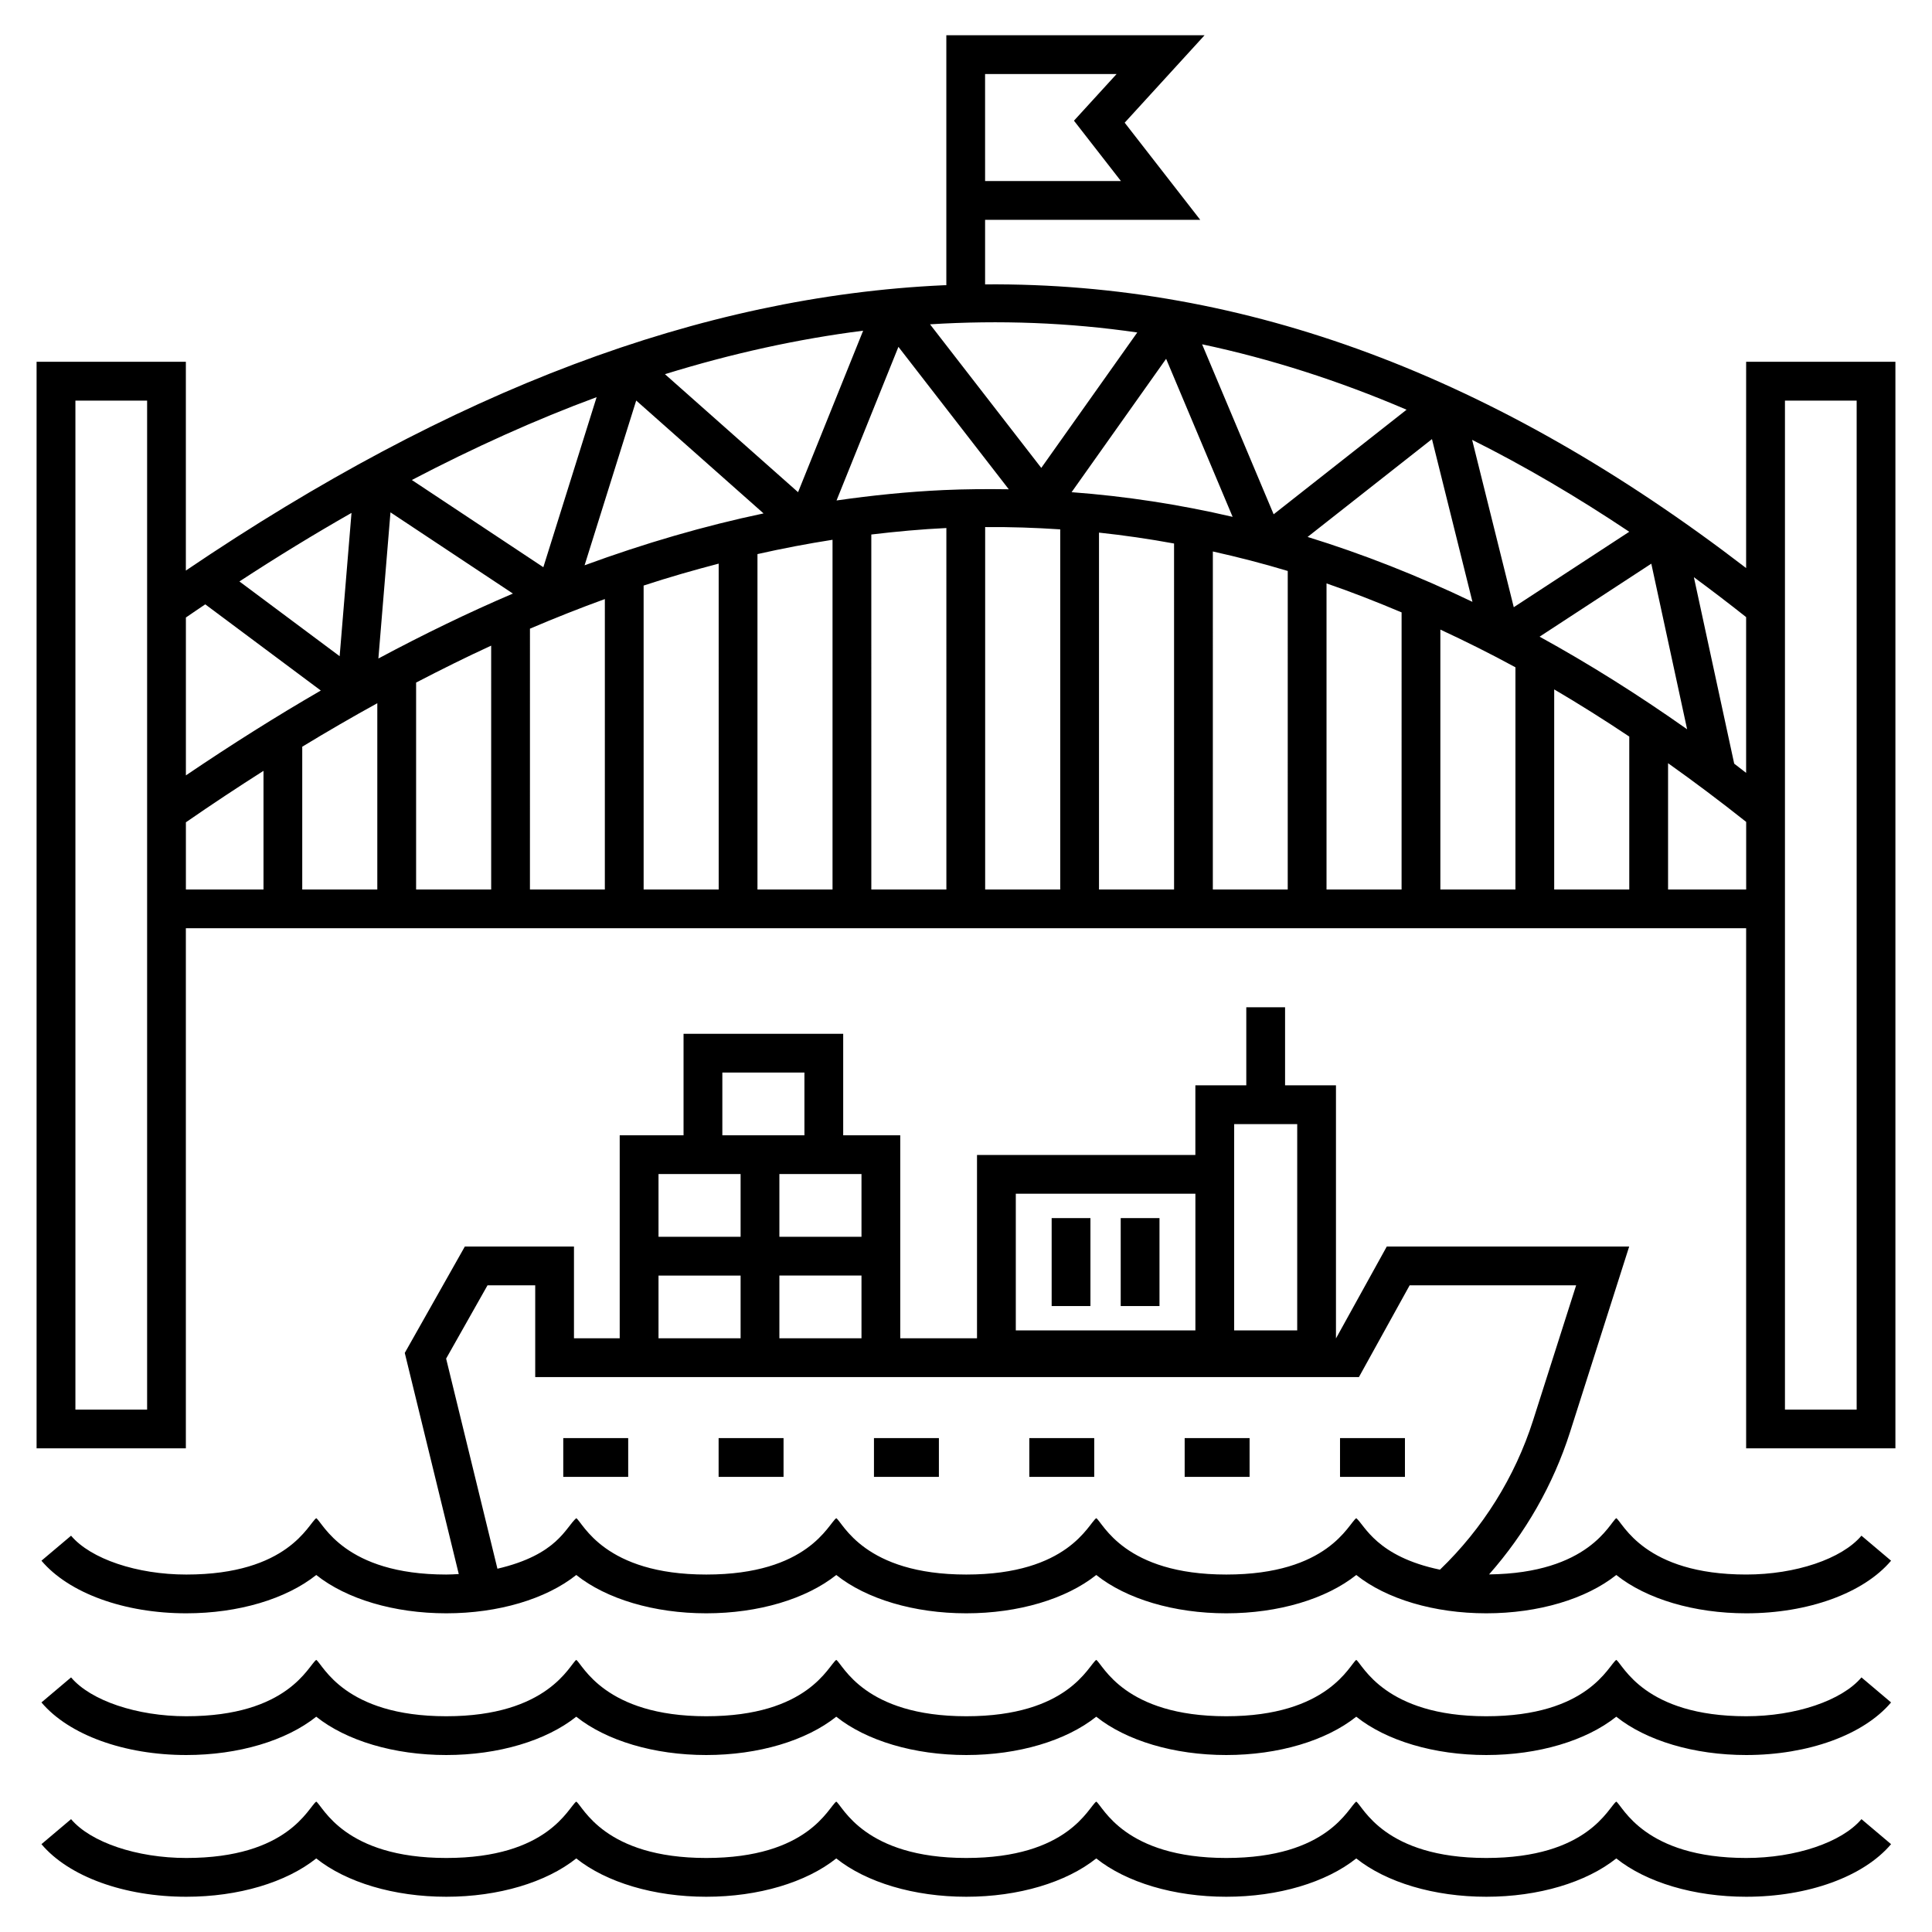
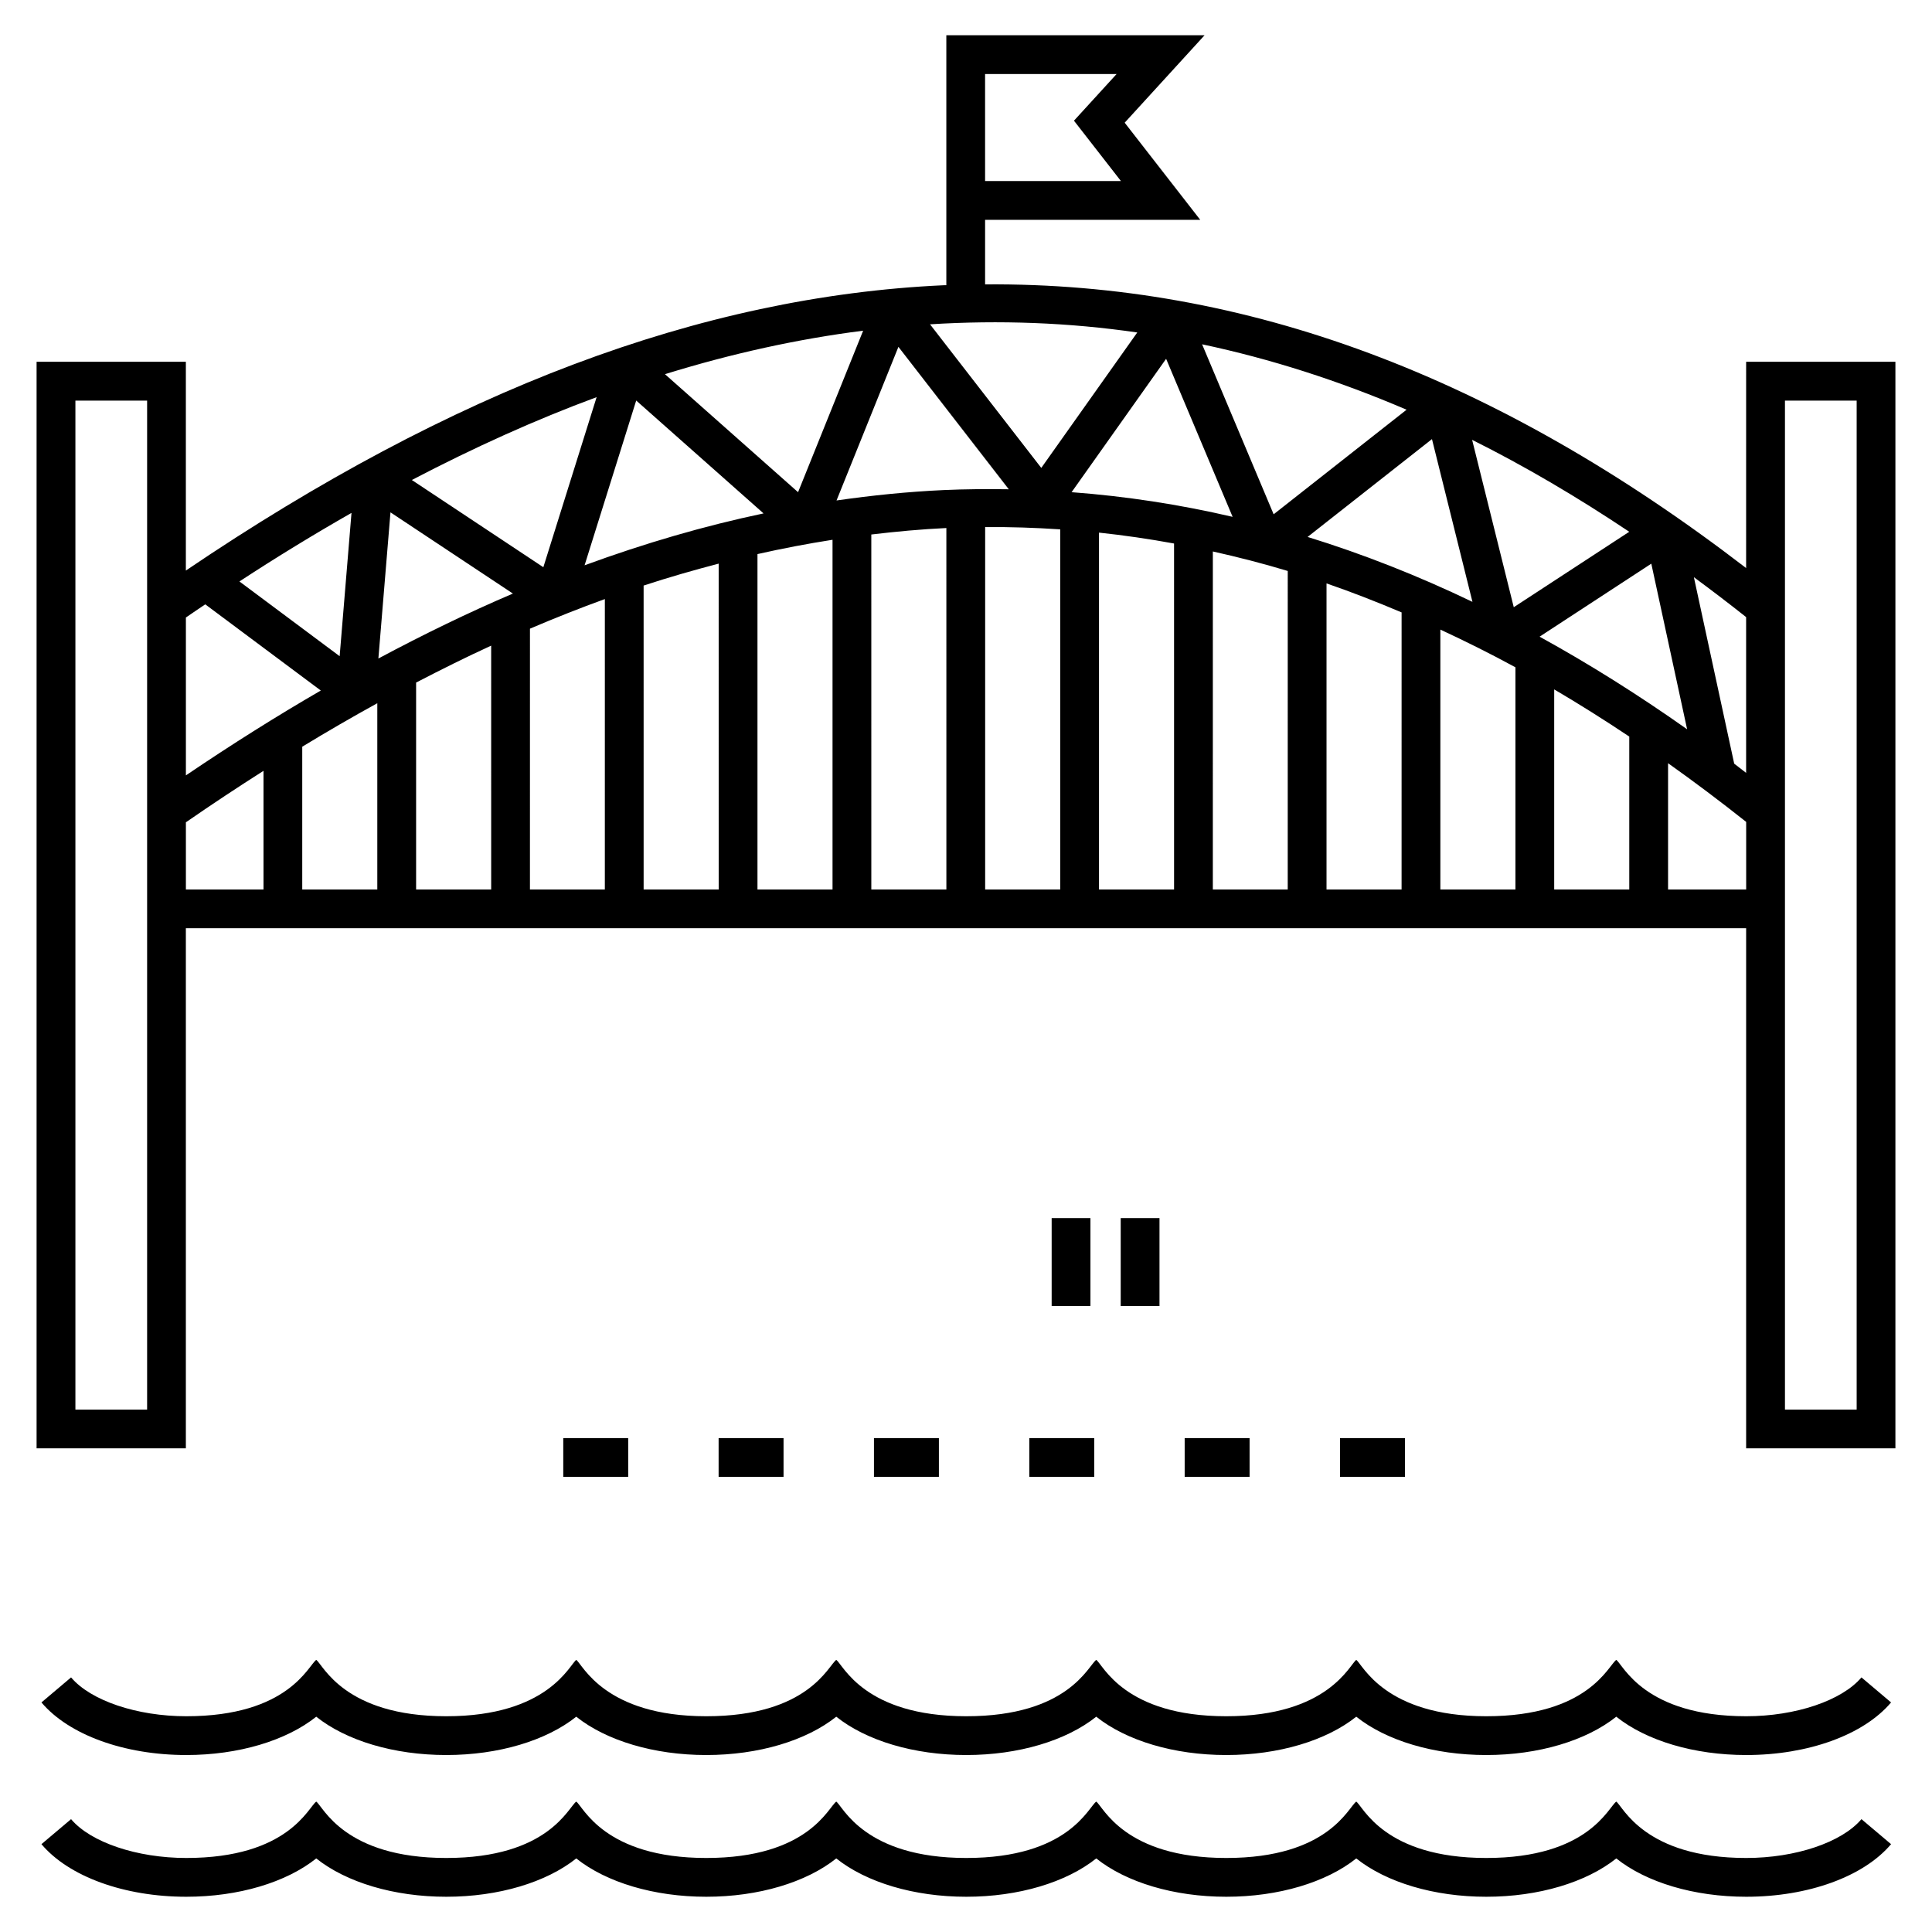
<svg xmlns="http://www.w3.org/2000/svg" fill="#000000" width="800px" height="800px" version="1.1" viewBox="144 144 512 512">
  <g>
    <path d="m193.36 646.66c13.852 0 26.48-3.801 34.449-10.156 7.977 6.356 20.613 10.156 34.457 10.156s26.477-3.805 34.449-10.156c7.973 6.352 20.605 10.156 34.449 10.156s26.48-3.801 34.457-10.156c7.969 6.356 20.602 10.156 34.449 10.156 13.852 0 26.48-3.801 34.449-10.156 7.977 6.356 20.613 10.156 34.457 10.156s26.477-3.805 34.449-10.156c7.977 6.352 20.605 10.156 34.453 10.156s26.48-3.801 34.457-10.156c7.965 6.356 20.598 10.156 34.445 10.156 16.41 0 31.117-5.34 38.375-13.938l-7.848-6.629c-5.199 6.156-17.469 10.289-30.527 10.289-27.023 0-32.707-13.719-34.449-14.938-2.117 1.477-7.359 14.938-34.457 14.938-27.062 0-32.637-13.672-34.449-14.938-2.117 1.477-7.352 14.938-34.449 14.938-27.062 0-32.652-13.676-34.457-14.938-2.117 1.477-7.352 14.938-34.449 14.938-27.023 0-32.707-13.719-34.449-14.938-2.117 1.477-7.359 14.938-34.457 14.938-27.062 0-32.637-13.672-34.449-14.938-2.117 1.477-7.352 14.938-34.449 14.938-27.062 0-32.652-13.676-34.457-14.938-2.117 1.477-7.352 14.938-34.449 14.938-13.059 0-25.328-4.137-30.527-10.289l-7.848 6.629c7.258 8.598 21.965 13.938 38.375 13.938z" />
-     <path d="m227.81 546.33c-2.117 1.477-7.352 14.941-34.449 14.941-13.059 0-25.328-4.137-30.527-10.293l-7.848 6.625c7.262 8.598 21.965 13.941 38.375 13.941 13.844 0 26.48-3.805 34.449-10.156 7.973 6.352 20.609 10.156 34.457 10.156 13.844 0 26.477-3.805 34.449-10.156 7.973 6.352 20.605 10.156 34.449 10.156s26.48-3.805 34.457-10.156c7.969 6.352 20.605 10.156 34.449 10.156s26.48-3.805 34.449-10.156c7.973 6.352 20.609 10.156 34.457 10.156 13.844 0 26.477-3.805 34.449-10.156 7.973 6.352 20.605 10.156 34.449 10.156s26.48-3.805 34.457-10.156c7.969 6.352 20.605 10.156 34.449 10.156 16.41 0 31.113-5.344 38.375-13.941l-7.848-6.629c-5.199 6.156-17.469 10.293-30.527 10.293-27.062 0-32.652-13.684-34.449-14.941-1.816 1.281-7.195 14.59-33.711 14.91 9.637-10.914 16.996-23.746 21.457-37.711l15.676-49.184-64.242 0.004-13.445 24.32h-0.02v-67.043h-13.488v-20.68h-10.277v20.68h-13.496v18.453h-57.867v48.59h-20.34v-53.805h-15.121v-26.898h-42.309v26.898h-16.918v53.805h-12.121v-24.32h-28.922l-15.918 28.191 14.312 58.605c-1.102 0.059-2.203 0.129-3.324 0.129-27.055-0.004-32.637-13.68-34.449-14.941zm243.26-104.43h16.707l-0.004 54.672h-16.707v-46.496zm-57.871 18.453h47.594v36.215h-47.594zm-40.895 38.309h-21.758v-16.625h21.758zm0-43.523v16.625h-21.758v-16.625zm-36.875-26.902h21.754v16.625h-21.754zm-16.914 26.902h21.754v16.625h-21.754zm21.754 26.902v16.625h-21.754v-16.625zm-78.039 22.004 10.969-19.422h12.641v24.32h218.29l13.445-24.32h44.121l-11.406 35.781c-4.809 15.055-13.34 28.664-24.684 39.578-16.781-3.496-19.922-11.746-22.176-13.652-2.117 1.477-7.352 14.941-34.449 14.941-27.062 0-32.645-13.676-34.457-14.941-2.117 1.477-7.352 14.941-34.449 14.941-27.062 0-32.652-13.684-34.449-14.941-2.117 1.477-7.359 14.941-34.457 14.941-27.062 0-32.633-13.668-34.449-14.941-2.859 2.481-4.934 9.676-20.891 13.398z" />
-     <path d="m193.36 609.1c13.844 0 26.48-3.801 34.449-10.156 7.973 6.356 20.609 10.156 34.457 10.156 13.84 0 26.477-3.805 34.449-10.156 7.973 6.352 20.609 10.156 34.449 10.156 13.844 0 26.48-3.801 34.457-10.156 7.969 6.356 20.605 10.156 34.449 10.156s26.48-3.801 34.449-10.156c7.973 6.356 20.609 10.156 34.457 10.156 13.84 0 26.477-3.805 34.449-10.156 7.973 6.352 20.609 10.156 34.449 10.156 13.844 0 26.48-3.801 34.457-10.156 7.969 6.356 20.605 10.156 34.449 10.156 16.41 0 31.113-5.34 38.375-13.938l-7.848-6.633c-5.203 6.156-17.469 10.293-30.527 10.293-27.062 0-32.637-13.672-34.449-14.938-2.117 1.477-7.359 14.938-34.457 14.938-26.973 0-32.77-13.762-34.449-14.934-1.766 1.23-7.418 14.934-34.449 14.934-27.062 0-32.652-13.676-34.457-14.938-2.117 1.477-7.352 14.938-34.449 14.938-27.062 0-32.637-13.672-34.449-14.938-2.117 1.477-7.359 14.938-34.457 14.938-26.973 0-32.77-13.762-34.449-14.934-1.766 1.23-7.418 14.934-34.449 14.934-27.062 0-32.652-13.676-34.457-14.938-2.117 1.477-7.352 14.938-34.449 14.938-13.059 0-25.32-4.137-30.527-10.293l-7.848 6.633c7.262 8.598 21.965 13.938 38.375 13.938z" />
+     <path d="m193.36 609.1c13.844 0 26.48-3.801 34.449-10.156 7.973 6.356 20.609 10.156 34.457 10.156 13.84 0 26.477-3.805 34.449-10.156 7.973 6.352 20.609 10.156 34.449 10.156 13.844 0 26.48-3.801 34.457-10.156 7.969 6.356 20.605 10.156 34.449 10.156s26.48-3.801 34.449-10.156c7.973 6.356 20.609 10.156 34.457 10.156 13.84 0 26.477-3.805 34.449-10.156 7.973 6.352 20.609 10.156 34.449 10.156 13.844 0 26.48-3.801 34.457-10.156 7.969 6.356 20.605 10.156 34.449 10.156 16.41 0 31.113-5.34 38.375-13.938l-7.848-6.633c-5.203 6.156-17.469 10.293-30.527 10.293-27.062 0-32.637-13.672-34.449-14.938-2.117 1.477-7.359 14.938-34.457 14.938-26.973 0-32.77-13.762-34.449-14.934-1.766 1.23-7.418 14.934-34.449 14.934-27.062 0-32.652-13.676-34.457-14.938-2.117 1.477-7.352 14.938-34.449 14.938-27.062 0-32.637-13.672-34.449-14.938-2.117 1.477-7.359 14.938-34.457 14.938-26.973 0-32.77-13.762-34.449-14.934-1.766 1.23-7.418 14.934-34.449 14.934-27.062 0-32.652-13.676-34.457-14.938-2.117 1.477-7.352 14.938-34.449 14.938-13.059 0-25.32-4.137-30.527-10.293l-7.848 6.633c7.262 8.598 21.965 13.938 38.375 13.938" />
    <path d="m606.74 294.54c-66.391-51.012-132.6-75.703-201.68-75.176v-17.105h57.016l-20.023-25.742 21.176-23.18h-68.441v66.242c-0.25 0.012-0.5 0.004-0.754 0.016-64.328 2.957-130.11 27.758-200.78 75.609v-55.328h-39.559v287.95h39.559v-137.83h413.49v137.83h39.559v-287.95h-39.559zm-165.68-102.56h-36l-0.004-28.359h34.852l-11.297 12.363zm165.68 156.84c-1.055-0.809-2.106-1.652-3.16-2.445l-10.684-49.414c4.617 3.406 9.23 6.918 13.844 10.578zm-362.75-18.461v49.363h-19.891v-37.84c6.664-4.047 13.297-7.898 19.891-11.523zm246.54-44.066 32.957-25.926 10.73 43.129c-14.512-6.965-29.062-12.688-43.688-17.203zm43.598-25.73c13.914 6.941 27.785 15.105 41.641 24.359l-30.605 19.996zm-52.598 19.73-18.961-45.051c18.176 3.859 36.227 9.641 54.188 17.336zm-10.871 0.676c-14.133-3.289-28.348-5.469-42.676-6.535l25.051-35.348zm-76.617-7.094c-9.414 0.434-18.863 1.387-28.352 2.754l16.402-40.711 29.246 37.746c-5.75-0.082-11.508-0.051-17.297 0.211zm-95.121 19.934 13.68-43.664 33.75 29.914c-15.66 3.297-31.457 7.891-47.43 13.75zm56.574-19.375-35.277-31.273c17.711-5.484 35.207-9.328 52.523-11.527zm-67.504 19.883-34.848-23.113c16.523-8.633 32.844-16 48.969-21.957zm-40.512-14.539 32.449 21.523c-11.77 5.023-23.652 10.793-35.652 17.211zm-13.469 38.121-26.559-19.809c9.98-6.527 19.875-12.566 29.699-18.164zm20.262 6.988c6.66-3.457 13.297-6.766 19.891-9.785l0.004 64.621h-19.895zm30.172-14.285c6.648-2.832 13.266-5.457 19.848-7.844l-0.004 76.965h-19.848zm30.121-11.422c6.664-2.191 13.289-4.086 19.891-5.812l0.004 86.355h-19.891zm30.172-8.34c6.66-1.504 13.289-2.762 19.891-3.793v92.676h-19.891zm30.168-5.191c6.652-0.793 13.289-1.406 19.891-1.715l0.004 95.789h-19.891zm30.172-1.969c6.652-0.055 13.281 0.168 19.891 0.609v95.434h-19.891zm30.168 1.469c6.648 0.707 13.281 1.676 19.891 2.887l0.004 91.688h-19.895zm30.172 4.996c6.633 1.48 13.25 3.176 19.848 5.168l-0.004 84.41h-19.848zm30.125 8.465c6.644 2.281 13.273 4.883 19.895 7.68l-0.004 73.434h-19.891zm30.168 12.238c6.641 3.086 13.27 6.383 19.895 9.992v58.883h-19.895zm30.168 15.852c6.637 3.898 13.266 8.07 19.895 12.5v40.527h-19.895zm-3.871-13.977 29.605-19.344 9.492 43.887c-13.023-9.195-26.047-17.363-39.098-24.543zm-106.62-80.613-25.438 35.891-29.484-38.055c18.48-1.152 36.777-0.473 54.922 2.164zm-246.99 72.047 30.621 22.84c-11.785 6.82-23.699 14.328-35.754 22.488v-41.84c1.715-1.191 3.422-2.328 5.133-3.488zm-15.41 213.4h-19.004v-267.39h19.004zm10.277-155.64c6.894-4.773 13.746-9.301 20.566-13.637v31.445h-20.566zm392.79 17.809v-33.469c6.902 4.898 13.801 10.082 20.699 15.555v17.914zm30.977-129.56h19.004v267.39h-19.004z" />
    <path d="m422.7 466.81h10.277v23.309h-10.277z" />
    <path d="m441 466.81h10.277v23.309h-10.277z" />
    <path d="m293.27 525.11h17.207v10.277h-17.207z" />
    <path d="m334.44 525.11h17.207v10.277h-17.207z" />
    <path d="m375.61 525.11h17.207v10.277h-17.207z" />
    <path d="m416.78 525.11h17.203v10.277h-17.203z" />
    <path d="m457.95 525.11h17.203v10.277h-17.203z" />
    <path d="m499.12 525.11h17.203v10.277h-17.203z" />
  </g>
</svg>